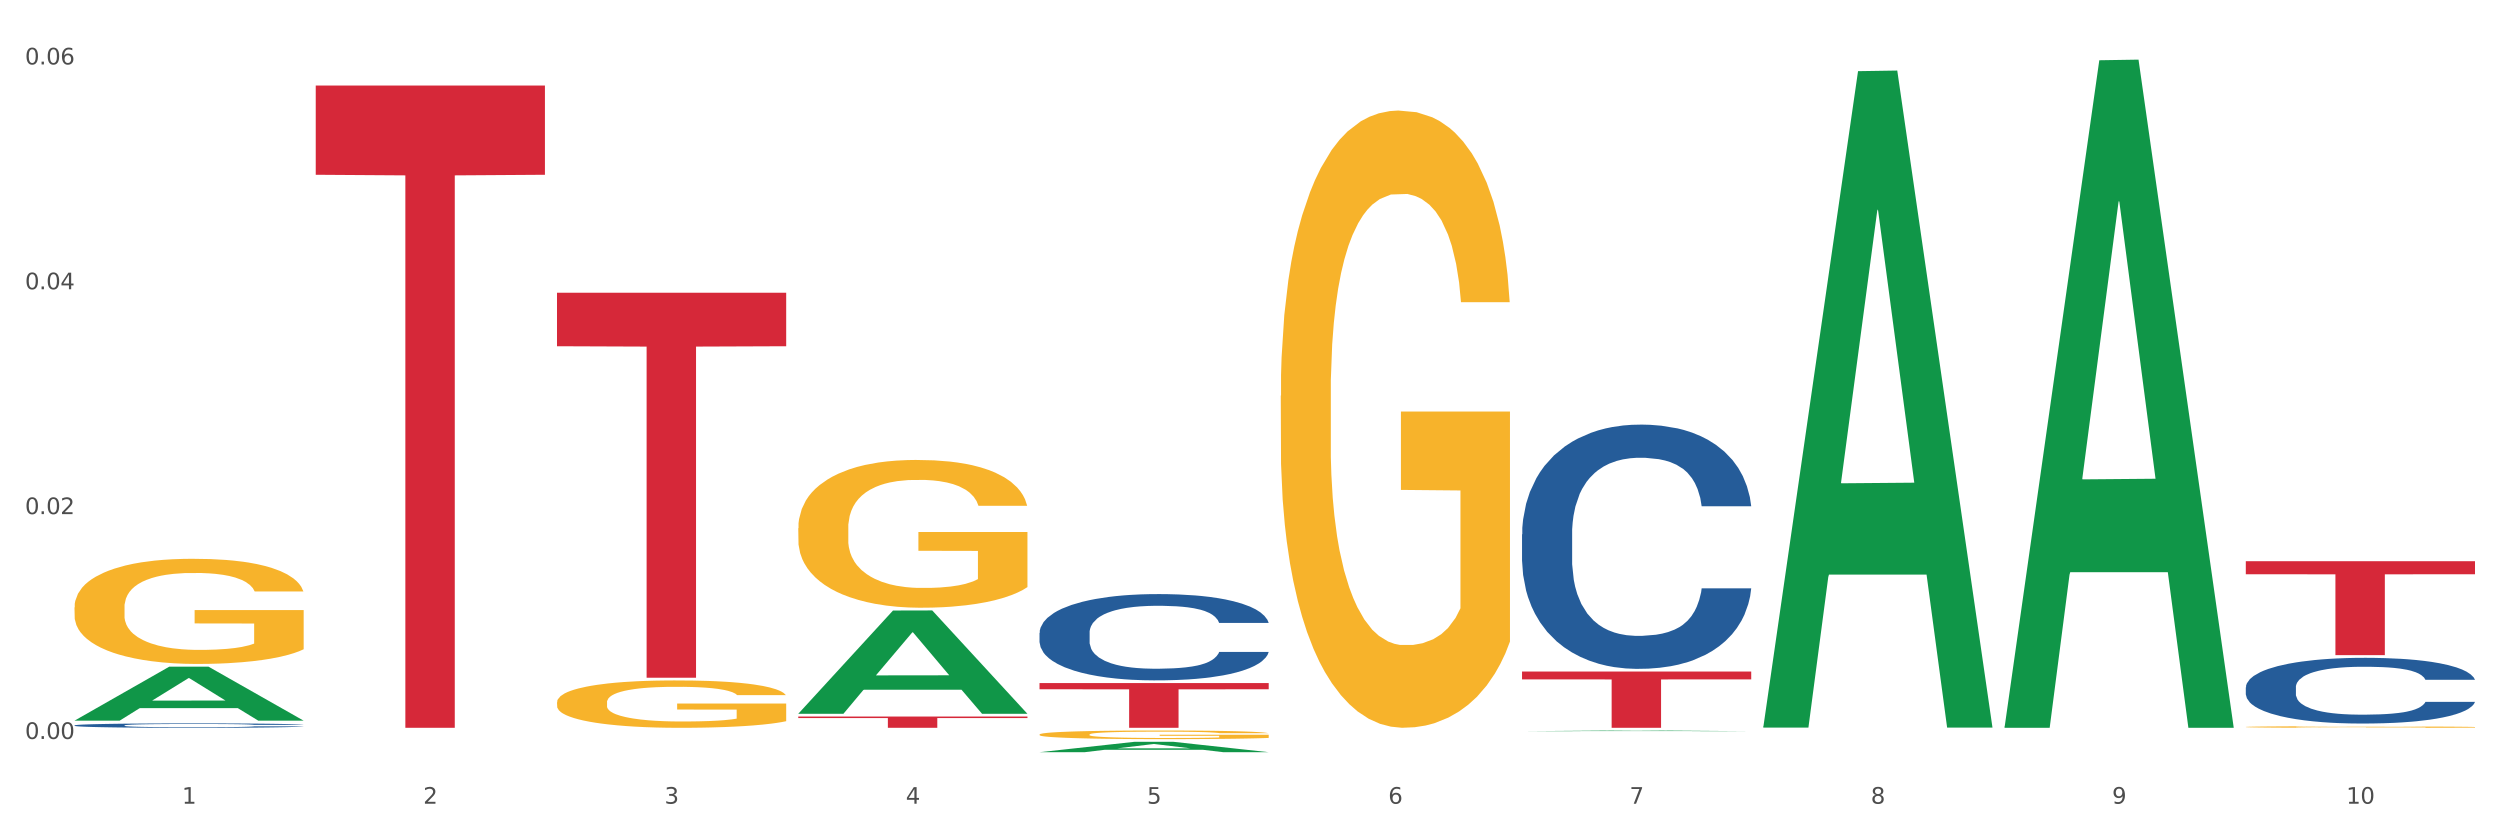
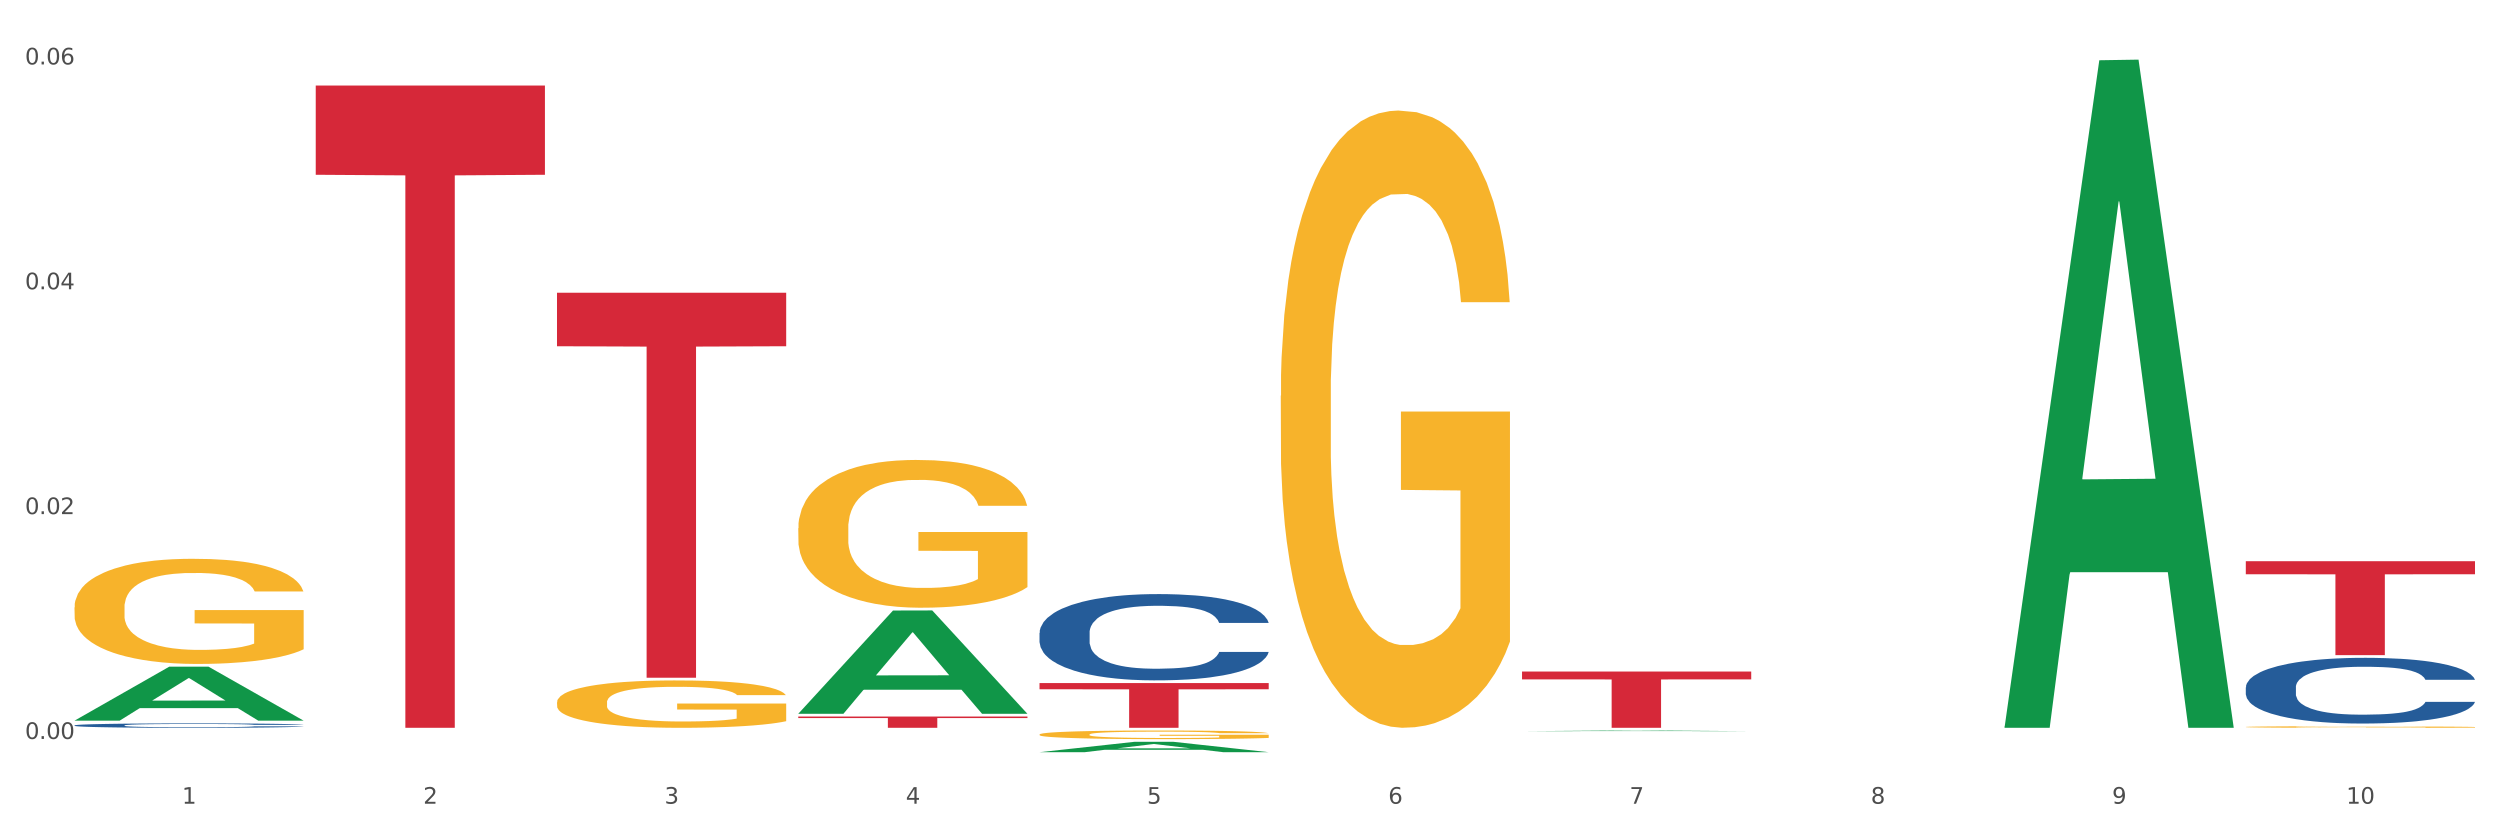
<svg xmlns="http://www.w3.org/2000/svg" xmlns:xlink="http://www.w3.org/1999/xlink" width="1080pt" height="360pt" viewBox="0 0 1080 360" version="1.1">
  <rect x="0" y="0" width="1080" height="360" fill="#333333" stroke="none" />
  <defs>
    <style type="text/css">*{stroke-linejoin: round; stroke-linecap: butt}</style>
  </defs>
  <g id="figure_1">
    <g id="patch_1">
      <path d="M 0 360  L 1080 360  L 1080 0  L 0 0  z " style="fill: #ffffff; stroke: #ffffff; stroke-linejoin: miter" />
    </g>
    <g id="axes_1">
      <g id="matplotlib.axis_1">
        <g id="xtick_1">
          <g id="text_1">
            <g style="fill: #4d4d4d" transform="translate(78.627 347.204) scale(0.096 -0.096)">
              <defs>
                <path id="DejaVuSans-31" d="M 794 531  L 1825 531  L 1825 4091  L 703 3866  L 703 4441  L 1819 4666  L 2450 4666  L 2450 531  L 3481 531  L 3481 0  L 794 0  L 794 531  z " transform="scale(0.016)" />
              </defs>
              <use xlink:href="#DejaVuSans-31" />
            </g>
          </g>
        </g>
        <g id="xtick_2">
          <g id="text_2">
            <g style="fill: #4d4d4d" transform="translate(182.851 347.204) scale(0.096 -0.096)">
              <defs>
                <path id="DejaVuSans-32" d="M 1228 531  L 3431 531  L 3431 0  L 469 0  L 469 531  Q 828 903 1448 1529  Q 2069 2156 2228 2338  Q 2531 2678 2651 2914  Q 2772 3150 2772 3378  Q 2772 3750 2511 3984  Q 2250 4219 1831 4219  Q 1534 4219 1204 4116  Q 875 4013 500 3803  L 500 4441  Q 881 4594 1212 4672  Q 1544 4750 1819 4750  Q 2544 4750 2975 4387  Q 3406 4025 3406 3419  Q 3406 3131 3298 2873  Q 3191 2616 2906 2266  Q 2828 2175 2409 1742  Q 1991 1309 1228 531  z " transform="scale(0.016)" />
              </defs>
              <use xlink:href="#DejaVuSans-32" />
            </g>
          </g>
        </g>
        <g id="xtick_3">
          <g id="text_3">
            <g style="fill: #4d4d4d" transform="translate(287.074 347.204) scale(0.096 -0.096)">
              <defs>
                <path id="DejaVuSans-33" d="M 2597 2516  Q 3050 2419 3304 2112  Q 3559 1806 3559 1356  Q 3559 666 3084 287  Q 2609 -91 1734 -91  Q 1441 -91 1130 -33  Q 819 25 488 141  L 488 750  Q 750 597 1062 519  Q 1375 441 1716 441  Q 2309 441 2620 675  Q 2931 909 2931 1356  Q 2931 1769 2642 2001  Q 2353 2234 1838 2234  L 1294 2234  L 1294 2753  L 1863 2753  Q 2328 2753 2575 2939  Q 2822 3125 2822 3475  Q 2822 3834 2567 4026  Q 2313 4219 1838 4219  Q 1578 4219 1281 4162  Q 984 4106 628 3988  L 628 4550  Q 988 4650 1302 4700  Q 1616 4750 1894 4750  Q 2613 4750 3031 4423  Q 3450 4097 3450 3541  Q 3450 3153 3228 2886  Q 3006 2619 2597 2516  z " transform="scale(0.016)" />
              </defs>
              <use xlink:href="#DejaVuSans-33" />
            </g>
          </g>
        </g>
        <g id="xtick_4">
          <g id="text_4">
            <g style="fill: #4d4d4d" transform="translate(391.298 347.204) scale(0.096 -0.096)">
              <defs>
                <path id="DejaVuSans-34" d="M 2419 4116  L 825 1625  L 2419 1625  L 2419 4116  z M 2253 4666  L 3047 4666  L 3047 1625  L 3713 1625  L 3713 1100  L 3047 1100  L 3047 0  L 2419 0  L 2419 1100  L 313 1100  L 313 1709  L 2253 4666  z " transform="scale(0.016)" />
              </defs>
              <use xlink:href="#DejaVuSans-34" />
            </g>
          </g>
        </g>
        <g id="xtick_5">
          <g id="text_5">
            <g style="fill: #4d4d4d" transform="translate(495.522 347.204) scale(0.096 -0.096)">
              <defs>
                <path id="DejaVuSans-35" d="M 691 4666  L 3169 4666  L 3169 4134  L 1269 4134  L 1269 2991  Q 1406 3038 1543 3061  Q 1681 3084 1819 3084  Q 2600 3084 3056 2656  Q 3513 2228 3513 1497  Q 3513 744 3044 326  Q 2575 -91 1722 -91  Q 1428 -91 1123 -41  Q 819 9 494 109  L 494 744  Q 775 591 1075 516  Q 1375 441 1709 441  Q 2250 441 2565 725  Q 2881 1009 2881 1497  Q 2881 1984 2565 2268  Q 2250 2553 1709 2553  Q 1456 2553 1204 2497  Q 953 2441 691 2322  L 691 4666  z " transform="scale(0.016)" />
              </defs>
              <use xlink:href="#DejaVuSans-35" />
            </g>
          </g>
        </g>
        <g id="xtick_6">
          <g id="text_6">
            <g style="fill: #4d4d4d" transform="translate(599.745 347.204) scale(0.096 -0.096)">
              <defs>
                <path id="DejaVuSans-36" d="M 2113 2584  Q 1688 2584 1439 2293  Q 1191 2003 1191 1497  Q 1191 994 1439 701  Q 1688 409 2113 409  Q 2538 409 2786 701  Q 3034 994 3034 1497  Q 3034 2003 2786 2293  Q 2538 2584 2113 2584  z M 3366 4563  L 3366 3988  Q 3128 4100 2886 4159  Q 2644 4219 2406 4219  Q 1781 4219 1451 3797  Q 1122 3375 1075 2522  Q 1259 2794 1537 2939  Q 1816 3084 2150 3084  Q 2853 3084 3261 2657  Q 3669 2231 3669 1497  Q 3669 778 3244 343  Q 2819 -91 2113 -91  Q 1303 -91 875 529  Q 447 1150 447 2328  Q 447 3434 972 4092  Q 1497 4750 2381 4750  Q 2619 4750 2861 4703  Q 3103 4656 3366 4563  z " transform="scale(0.016)" />
              </defs>
              <use xlink:href="#DejaVuSans-36" />
            </g>
          </g>
        </g>
        <g id="xtick_7">
          <g id="text_7">
            <g style="fill: #4d4d4d" transform="translate(703.969 347.204) scale(0.096 -0.096)">
              <defs>
                <path id="DejaVuSans-37" d="M 525 4666  L 3525 4666  L 3525 4397  L 1831 0  L 1172 0  L 2766 4134  L 525 4134  L 525 4666  z " transform="scale(0.016)" />
              </defs>
              <use xlink:href="#DejaVuSans-37" />
            </g>
          </g>
        </g>
        <g id="xtick_8">
          <g id="text_8">
            <g style="fill: #4d4d4d" transform="translate(808.193 347.204) scale(0.096 -0.096)">
              <defs>
                <path id="DejaVuSans-38" d="M 2034 2216  Q 1584 2216 1326 1975  Q 1069 1734 1069 1313  Q 1069 891 1326 650  Q 1584 409 2034 409  Q 2484 409 2743 651  Q 3003 894 3003 1313  Q 3003 1734 2745 1975  Q 2488 2216 2034 2216  z M 1403 2484  Q 997 2584 770 2862  Q 544 3141 544 3541  Q 544 4100 942 4425  Q 1341 4750 2034 4750  Q 2731 4750 3128 4425  Q 3525 4100 3525 3541  Q 3525 3141 3298 2862  Q 3072 2584 2669 2484  Q 3125 2378 3379 2068  Q 3634 1759 3634 1313  Q 3634 634 3220 271  Q 2806 -91 2034 -91  Q 1263 -91 848 271  Q 434 634 434 1313  Q 434 1759 690 2068  Q 947 2378 1403 2484  z M 1172 3481  Q 1172 3119 1398 2916  Q 1625 2713 2034 2713  Q 2441 2713 2670 2916  Q 2900 3119 2900 3481  Q 2900 3844 2670 4047  Q 2441 4250 2034 4250  Q 1625 4250 1398 4047  Q 1172 3844 1172 3481  z " transform="scale(0.016)" />
              </defs>
              <use xlink:href="#DejaVuSans-38" />
            </g>
          </g>
        </g>
        <g id="xtick_9">
          <g id="text_9">
            <g style="fill: #4d4d4d" transform="translate(912.416 347.204) scale(0.096 -0.096)">
              <defs>
                <path id="DejaVuSans-39" d="M 703 97  L 703 672  Q 941 559 1184 500  Q 1428 441 1663 441  Q 2288 441 2617 861  Q 2947 1281 2994 2138  Q 2813 1869 2534 1725  Q 2256 1581 1919 1581  Q 1219 1581 811 2004  Q 403 2428 403 3163  Q 403 3881 828 4315  Q 1253 4750 1959 4750  Q 2769 4750 3195 4129  Q 3622 3509 3622 2328  Q 3622 1225 3098 567  Q 2575 -91 1691 -91  Q 1453 -91 1209 -44  Q 966 3 703 97  z M 1959 2075  Q 2384 2075 2632 2365  Q 2881 2656 2881 3163  Q 2881 3666 2632 3958  Q 2384 4250 1959 4250  Q 1534 4250 1286 3958  Q 1038 3666 1038 3163  Q 1038 2656 1286 2365  Q 1534 2075 1959 2075  z " transform="scale(0.016)" />
              </defs>
              <use xlink:href="#DejaVuSans-39" />
            </g>
          </g>
        </g>
        <g id="xtick_10">
          <g id="text_10">
            <g style="fill: #4d4d4d" transform="translate(1013.586 347.204) scale(0.096 -0.096)">
              <defs>
                <path id="DejaVuSans-30" d="M 2034 4250  Q 1547 4250 1301 3770  Q 1056 3291 1056 2328  Q 1056 1369 1301 889  Q 1547 409 2034 409  Q 2525 409 2770 889  Q 3016 1369 3016 2328  Q 3016 3291 2770 3770  Q 2525 4250 2034 4250  z M 2034 4750  Q 2819 4750 3233 4129  Q 3647 3509 3647 2328  Q 3647 1150 3233 529  Q 2819 -91 2034 -91  Q 1250 -91 836 529  Q 422 1150 422 2328  Q 422 3509 836 4129  Q 1250 4750 2034 4750  z " transform="scale(0.016)" />
              </defs>
              <use xlink:href="#DejaVuSans-31" />
              <use xlink:href="#DejaVuSans-30" transform="translate(63.623 0)" />
            </g>
          </g>
        </g>
        <g id="xtick_11" />
        <g id="xtick_12" />
        <g id="xtick_13" />
        <g id="xtick_14" />
        <g id="xtick_15" />
        <g id="xtick_16" />
        <g id="xtick_17" />
        <g id="xtick_18" />
        <g id="xtick_19" />
      </g>
      <g id="matplotlib.axis_2">
        <g id="ytick_1">
          <g id="text_11">
            <g style="fill: #4d4d4d" transform="translate(10.8 319.225) scale(0.096 -0.096)">
              <defs>
                <path id="DejaVuSans-2e" d="M 684 794  L 1344 794  L 1344 0  L 684 0  L 684 794  z " transform="scale(0.016)" />
              </defs>
              <use xlink:href="#DejaVuSans-30" />
              <use xlink:href="#DejaVuSans-2e" transform="translate(63.623 0)" />
              <use xlink:href="#DejaVuSans-30" transform="translate(95.41 0)" />
              <use xlink:href="#DejaVuSans-30" transform="translate(159.033 0)" />
            </g>
          </g>
        </g>
        <g id="ytick_2">
          <g id="text_12">
            <g style="fill: #4d4d4d" transform="translate(10.8 222.098) scale(0.096 -0.096)">
              <use xlink:href="#DejaVuSans-30" />
              <use xlink:href="#DejaVuSans-2e" transform="translate(63.623 0)" />
              <use xlink:href="#DejaVuSans-30" transform="translate(95.41 0)" />
              <use xlink:href="#DejaVuSans-32" transform="translate(159.033 0)" />
            </g>
          </g>
        </g>
        <g id="ytick_3">
          <g id="text_13">
            <g style="fill: #4d4d4d" transform="translate(10.8 124.97) scale(0.096 -0.096)">
              <use xlink:href="#DejaVuSans-30" />
              <use xlink:href="#DejaVuSans-2e" transform="translate(63.623 0)" />
              <use xlink:href="#DejaVuSans-30" transform="translate(95.41 0)" />
              <use xlink:href="#DejaVuSans-34" transform="translate(159.033 0)" />
            </g>
          </g>
        </g>
        <g id="ytick_4">
          <g id="text_14">
            <g style="fill: #4d4d4d" transform="translate(10.8 27.843) scale(0.096 -0.096)">
              <use xlink:href="#DejaVuSans-30" />
              <use xlink:href="#DejaVuSans-2e" transform="translate(63.623 0)" />
              <use xlink:href="#DejaVuSans-30" transform="translate(95.41 0)" />
              <use xlink:href="#DejaVuSans-36" transform="translate(159.033 0)" />
            </g>
          </g>
        </g>
        <g id="ytick_5" />
        <g id="ytick_6" />
        <g id="ytick_7" />
      </g>
      <g id="PolyCollection_1">
        <path d="M 32.175 311.296  L 32.277 311.274  L 73.107 288.01  L 90.051 287.988  L 131.187 311.339  L 111.589 311.339  L 102.709 305.902  L 60.552 305.902  L 60.246 305.989  L 51.671 311.339  L 32.175 311.339  L 32.175 311.296  L 65.86 302.656  L 97.401 302.635  L 81.783 292.965  L 81.579 292.921  L 81.375 292.987  L 65.758 302.635  L 65.86 302.656  L 32.175 311.296  z " clip-path="url(#p4d224b4bcc)" style="fill: #109648" />
        <path d="M 344.846 228.2  L 344.963 228.141  L 344.963 226.042  L 345.197 224.235  L 346.366 219.862  L 348.119 216.246  L 349.405 214.322  L 350.691 212.748  L 352.21 211.174  L 354.081 209.541  L 357.471 207.15  L 359.575 205.926  L 362.147 204.643  L 366.823 202.777  L 370.213 201.728  L 373.72 200.853  L 379.448 199.804  L 383.188 199.337  L 387.163 198.987  L 391.956 198.754  L 395.579 198.696  L 403.529 198.871  L 410.309 199.395  L 413.582 199.804  L 417.79 200.503  L 420.011 200.97  L 423.635 201.903  L 427.376 203.127  L 429.947 204.177  L 433.805 206.159  L 436.728 208.142  L 439.416 210.591  L 440.819 212.282  L 441.871 213.856  L 442.806 215.663  L 443.741 218.52  L 422.7 218.52  L 421.882 216.48  L 420.596 214.556  L 418.725 212.69  L 417.089 211.524  L 414.283 210.066  L 411.711 209.133  L 409.023 208.433  L 405.75 207.85  L 403.178 207.559  L 399.554 207.325  L 392.423 207.384  L 387.63 207.85  L 384.357 208.433  L 382.253 208.958  L 380.383 209.541  L 378.279 210.357  L 375.824 211.582  L 374.07 212.69  L 372.317 214.089  L 370.914 215.488  L 369.628 217.121  L 368.576 218.87  L 367.758 220.678  L 367.056 222.894  L 366.472 226.567  L 366.472 234.555  L 366.706 236.363  L 367.29 238.753  L 367.992 240.561  L 369.161 242.718  L 370.213 244.176  L 372.2 246.275  L 374.421 248.024  L 376.174 249.132  L 377.928 250.065  L 380.967 251.348  L 384.357 252.397  L 387.28 253.039  L 391.254 253.622  L 393.943 253.855  L 396.281 253.972  L 402.009 253.972  L 406.1 253.797  L 410.659 253.389  L 414.166 252.864  L 417.089 252.222  L 420.362 251.173  L 422.466 250.182  L 422.466 237.995  L 396.748 237.937  L 396.748 229.832  L 443.858 229.832  L 443.858 253.622  L 441.871 254.846  L 439.65 255.954  L 437.312 256.945  L 433.805 258.17  L 429.597 259.336  L 425.856 260.152  L 421.882 260.852  L 417.206 261.493  L 411.127 262.076  L 407.386 262.31  L 402.71 262.485  L 397.216 262.543  L 392.423 262.426  L 387.747 262.135  L 382.838 261.61  L 378.045 260.852  L 374.421 260.094  L 370.797 259.161  L 366.94 257.937  L 363.9 256.77  L 361.562 255.721  L 358.99 254.38  L 356.185 252.631  L 354.081 251.056  L 352.21 249.424  L 350.223 247.325  L 348.82 245.517  L 347.418 243.243  L 346.599 241.552  L 345.664 238.928  L 344.963 235.255  L 344.846 228.2  z " clip-path="url(#p4d224b4bcc)" style="fill: #f7b32b" />
        <path d="M 449.069 317.301  L 449.186 317.297  L 449.186 317.175  L 449.42 317.069  L 450.589 316.814  L 452.343 316.603  L 453.628 316.49  L 454.914 316.399  L 456.434 316.307  L 458.304 316.211  L 461.694 316.072  L 463.799 316  L 466.37 315.925  L 471.046 315.816  L 474.436 315.755  L 477.943 315.704  L 483.671 315.643  L 487.412 315.615  L 491.386 315.595  L 496.179 315.581  L 499.803 315.578  L 507.752 315.588  L 514.532 315.619  L 517.805 315.643  L 522.014 315.683  L 524.235 315.711  L 527.859 315.765  L 531.599 315.837  L 534.171 315.898  L 538.029 316.014  L 540.951 316.13  L 543.64 316.273  L 545.043 316.371  L 546.095 316.463  L 547.03 316.569  L 547.965 316.736  L 526.923 316.736  L 526.105 316.616  L 524.819 316.504  L 522.949 316.395  L 521.312 316.327  L 518.507 316.242  L 515.935 316.187  L 513.246 316.147  L 509.973 316.112  L 507.401 316.095  L 503.778 316.082  L 496.647 316.085  L 491.854 316.112  L 488.581 316.147  L 486.477 316.177  L 484.606 316.211  L 482.502 316.259  L 480.047 316.33  L 478.294 316.395  L 476.54 316.477  L 475.138 316.559  L 473.852 316.654  L 472.8 316.756  L 471.981 316.862  L 471.28 316.991  L 470.696 317.206  L 470.696 317.672  L 470.929 317.778  L 471.514 317.917  L 472.215 318.023  L 473.384 318.149  L 474.436 318.234  L 476.424 318.356  L 478.645 318.459  L 480.398 318.523  L 482.152 318.578  L 485.191 318.653  L 488.581 318.714  L 491.503 318.751  L 495.478 318.786  L 498.167 318.799  L 500.505 318.806  L 506.232 318.806  L 510.324 318.796  L 514.883 318.772  L 518.39 318.741  L 521.312 318.704  L 524.585 318.643  L 526.69 318.585  L 526.69 317.873  L 500.972 317.87  L 500.972 317.396  L 548.082 317.396  L 548.082 318.786  L 546.095 318.857  L 543.874 318.922  L 541.536 318.98  L 538.029 319.051  L 533.82 319.119  L 530.08 319.167  L 526.105 319.208  L 521.429 319.245  L 515.351 319.279  L 511.61 319.293  L 506.934 319.303  L 501.44 319.307  L 496.647 319.3  L 491.971 319.283  L 487.061 319.252  L 482.268 319.208  L 478.645 319.163  L 475.021 319.109  L 471.163 319.038  L 468.124 318.969  L 465.786 318.908  L 463.214 318.83  L 460.409 318.728  L 458.304 318.636  L 456.434 318.54  L 454.447 318.418  L 453.044 318.312  L 451.641 318.179  L 450.823 318.081  L 449.888 317.927  L 449.186 317.713  L 449.069 317.301  z " clip-path="url(#p4d224b4bcc)" style="fill: #f7b32b" />
        <path d="M 553.293 170.969  L 553.41 170.726  L 553.41 161.959  L 553.644 154.41  L 554.813 136.145  L 556.566 121.047  L 557.852 113.011  L 559.138 106.435  L 560.658 99.86  L 562.528 93.042  L 565.918 83.057  L 568.022 77.943  L 570.594 72.586  L 575.27 64.793  L 578.66 60.409  L 582.167 56.756  L 587.895 52.373  L 591.636 50.425  L 595.61 48.964  L 600.403 47.99  L 604.027 47.746  L 611.976 48.477  L 618.756 50.668  L 622.029 52.373  L 626.237 55.295  L 628.458 57.244  L 632.082 61.14  L 635.823 66.254  L 638.395 70.637  L 642.252 78.917  L 645.175 87.197  L 647.863 97.425  L 649.266 104.487  L 650.318 111.062  L 651.253 118.612  L 652.189 130.544  L 631.147 130.544  L 630.329 122.021  L 629.043 113.985  L 627.173 106.192  L 625.536 101.321  L 622.73 95.233  L 620.159 91.337  L 617.47 88.415  L 614.197 85.979  L 611.625 84.762  L 608.001 83.788  L 600.87 84.031  L 596.078 85.979  L 592.805 88.415  L 590.7 90.606  L 588.83 93.042  L 586.726 96.451  L 584.271 101.565  L 582.518 106.192  L 580.764 112.036  L 579.361 117.881  L 578.075 124.7  L 577.023 132.005  L 576.205 139.555  L 575.504 148.809  L 574.919 164.151  L 574.919 197.513  L 575.153 205.063  L 575.737 215.047  L 576.439 222.596  L 577.608 231.607  L 578.66 237.695  L 580.647 246.462  L 582.868 253.767  L 584.622 258.394  L 586.375 262.291  L 589.415 267.648  L 592.805 272.032  L 595.727 274.71  L 599.702 277.146  L 602.39 278.12  L 604.728 278.607  L 610.456 278.607  L 614.548 277.876  L 619.107 276.172  L 622.613 273.98  L 625.536 271.301  L 628.809 266.918  L 630.913 262.778  L 630.913 211.881  L 605.196 211.638  L 605.196 177.788  L 652.306 177.788  L 652.306 277.146  L 650.318 282.26  L 648.097 286.887  L 645.759 291.027  L 642.252 296.141  L 638.044 301.011  L 634.303 304.42  L 630.329 307.343  L 625.653 310.021  L 619.574 312.457  L 615.833 313.431  L 611.158 314.161  L 605.663 314.405  L 600.87 313.918  L 596.195 312.7  L 591.285 310.508  L 586.492 307.343  L 582.868 304.177  L 579.244 300.28  L 575.387 295.166  L 572.347 290.296  L 570.009 285.913  L 567.438 280.311  L 564.632 273.006  L 562.528 266.431  L 560.658 259.612  L 558.67 250.845  L 557.268 243.296  L 555.865 233.798  L 555.047 226.736  L 554.111 215.778  L 553.41 200.436  L 553.293 170.969  z " clip-path="url(#p4d224b4bcc)" style="fill: #f7b32b" />
        <path d="M 970.188 314.048  L 970.304 314.048  L 970.304 314.025  L 970.538 314.006  L 971.707 313.959  L 973.461 313.92  L 974.747 313.899  L 976.032 313.882  L 977.552 313.865  L 979.422 313.847  L 982.813 313.822  L 984.917 313.808  L 987.488 313.795  L 992.164 313.774  L 995.554 313.763  L 999.061 313.754  L 1004.789 313.742  L 1008.53 313.737  L 1012.505 313.734  L 1017.297 313.731  L 1020.921 313.73  L 1028.87 313.732  L 1035.65 313.738  L 1038.923 313.742  L 1043.132 313.75  L 1045.353 313.755  L 1048.977 313.765  L 1052.717 313.778  L 1055.289 313.789  L 1059.147 313.811  L 1062.069 313.832  L 1064.758 313.859  L 1066.161 313.877  L 1067.213 313.894  L 1068.148 313.913  L 1069.083 313.944  L 1048.041 313.944  L 1047.223 313.922  L 1045.937 313.901  L 1044.067 313.881  L 1042.43 313.869  L 1039.625 313.853  L 1037.053 313.843  L 1034.364 313.835  L 1031.091 313.829  L 1028.52 313.826  L 1024.896 313.823  L 1017.765 313.824  L 1012.972 313.829  L 1009.699 313.835  L 1007.595 313.841  L 1005.724 313.847  L 1003.62 313.856  L 1001.165 313.869  L 999.412 313.881  L 997.659 313.896  L 996.256 313.911  L 994.97 313.929  L 993.918 313.948  L 993.1 313.967  L 992.398 313.991  L 991.814 314.031  L 991.814 314.117  L 992.047 314.136  L 992.632 314.162  L 993.333 314.182  L 994.502 314.205  L 995.554 314.221  L 997.542 314.243  L 999.763 314.262  L 1001.516 314.274  L 1003.27 314.284  L 1006.309 314.298  L 1009.699 314.309  L 1012.621 314.316  L 1016.596 314.322  L 1019.285 314.325  L 1021.623 314.326  L 1027.351 314.326  L 1031.442 314.324  L 1036.001 314.32  L 1039.508 314.314  L 1042.43 314.307  L 1045.704 314.296  L 1047.808 314.285  L 1047.808 314.154  L 1022.09 314.153  L 1022.09 314.066  L 1069.2 314.066  L 1069.2 314.322  L 1067.213 314.336  L 1064.992 314.348  L 1062.654 314.358  L 1059.147 314.371  L 1054.938 314.384  L 1051.198 314.393  L 1047.223 314.4  L 1042.547 314.407  L 1036.469 314.414  L 1032.728 314.416  L 1028.052 314.418  L 1022.558 314.419  L 1017.765 314.417  L 1013.089 314.414  L 1008.179 314.409  L 1003.387 314.4  L 999.763 314.392  L 996.139 314.382  L 992.281 314.369  L 989.242 314.356  L 986.904 314.345  L 984.332 314.331  L 981.527 314.312  L 979.422 314.295  L 977.552 314.277  L 975.565 314.255  L 974.162 314.235  L 972.759 314.211  L 971.941 314.192  L 971.006 314.164  L 970.304 314.124  L 970.188 314.048  z " clip-path="url(#p4d224b4bcc)" style="fill: #f7b32b" />
        <path d="M 970.188 296.937  L 970.305 296.911  L 970.305 296.185  L 970.656 295.2  L 971.943 293.385  L 973.582 292.011  L 976.39 290.403  L 977.912 289.729  L 979.902 288.977  L 983.998 287.758  L 988.679 286.721  L 991.956 286.151  L 994.414 285.788  L 999.915 285.14  L 1003.075 284.855  L 1006.352 284.621  L 1009.161 284.466  L 1013.842 284.284  L 1017.587 284.206  L 1021.917 284.18  L 1025.546 284.206  L 1030.344 284.31  L 1037.366 284.621  L 1040.058 284.803  L 1043.686 285.114  L 1047.431 285.529  L 1050.474 285.944  L 1053.985 286.54  L 1057.613 287.318  L 1061.125 288.303  L 1063.582 289.21  L 1065.572 290.17  L 1067.327 291.336  L 1068.615 292.607  L 1069.2 293.67  L 1047.782 293.67  L 1047.197 292.711  L 1046.027 291.674  L 1044.857 290.973  L 1043.569 290.403  L 1041.58 289.755  L 1039.824 289.34  L 1036.898 288.847  L 1034.206 288.536  L 1031.983 288.355  L 1029.291 288.199  L 1023.556 288.044  L 1019.46 288.044  L 1016.885 288.096  L 1013.725 288.225  L 1011.033 288.407  L 1007.873 288.718  L 1005.415 289.055  L 1002.958 289.496  L 1001.553 289.807  L 999.447 290.377  L 998.042 290.844  L 996.17 291.648  L 995.116 292.218  L 993.244 293.696  L 992.424 294.785  L 992.073 295.537  L 991.839 296.366  L 991.839 300.411  L 992.541 302.226  L 993.127 303.004  L 994.063 303.885  L 995.818 305.026  L 998.393 306.141  L 1001.085 306.945  L 1003.309 307.437  L 1005.415 307.8  L 1007.522 308.086  L 1010.097 308.345  L 1012.203 308.501  L 1015.363 308.656  L 1019.109 308.734  L 1022.035 308.734  L 1028.003 308.604  L 1030.695 308.475  L 1033.27 308.293  L 1036.079 308.008  L 1038.303 307.697  L 1039.59 307.463  L 1041.697 306.971  L 1043.335 306.452  L 1044.739 305.856  L 1045.676 305.337  L 1046.729 304.56  L 1047.548 303.678  L 1047.782 303.211  L 1069.2 303.211  L 1068.732 304.145  L 1067.913 305.052  L 1066.274 306.271  L 1064.987 306.971  L 1062.997 307.826  L 1060.89 308.552  L 1057.965 309.356  L 1055.273 309.952  L 1052.464 310.471  L 1049.421 310.938  L 1043.92 311.586  L 1041.931 311.767  L 1037.717 312.079  L 1034.44 312.26  L 1029.642 312.441  L 1024.726 312.545  L 1019.577 312.571  L 1015.012 312.519  L 1009.98 312.364  L 1006.82 312.208  L 1003.309 311.975  L 999.212 311.612  L 995.35 311.171  L 991.722 310.652  L 988.328 310.056  L 985.168 309.382  L 981.072 308.267  L 978.029 307.178  L 975.805 306.167  L 974.284 305.311  L 972.762 304.222  L 971.943 303.471  L 970.656 301.656  L 970.188 299.97  L 970.188 296.937  z " clip-path="url(#p4d224b4bcc)" style="fill: #255c99" />
-         <path d="M 657.517 230.841  L 657.634 230.745  L 657.634 228.046  L 657.985 224.384  L 659.272 217.637  L 660.911 212.529  L 663.72 206.554  L 665.241 204.048  L 667.231 201.253  L 671.327 196.723  L 676.008 192.868  L 679.285 190.748  L 681.743 189.398  L 687.244 186.989  L 690.404 185.929  L 693.681 185.061  L 696.49 184.483  L 701.171 183.808  L 704.916 183.519  L 709.247 183.423  L 712.875 183.519  L 717.673 183.905  L 724.695 185.061  L 727.387 185.736  L 731.015 186.892  L 734.76 188.435  L 737.803 189.977  L 741.314 192.193  L 744.943 195.085  L 748.454 198.747  L 750.911 202.12  L 752.901 205.686  L 754.657 210.023  L 755.944 214.746  L 756.529 218.698  L 735.112 218.698  L 734.526 215.132  L 733.356 211.276  L 732.186 208.674  L 730.898 206.554  L 728.909 204.144  L 727.153 202.602  L 724.227 200.771  L 721.535 199.615  L 719.312 198.94  L 716.62 198.362  L 710.885 197.783  L 706.789 197.783  L 704.214 197.976  L 701.054 198.458  L 698.362 199.133  L 695.202 200.289  L 692.745 201.542  L 690.287 203.181  L 688.882 204.337  L 686.776 206.457  L 685.371 208.192  L 683.499 211.18  L 682.445 213.3  L 680.573 218.794  L 679.754 222.842  L 679.402 225.637  L 679.168 228.721  L 679.168 243.756  L 679.871 250.503  L 680.456 253.394  L 681.392 256.671  L 683.148 260.911  L 685.722 265.056  L 688.414 268.044  L 690.638 269.875  L 692.745 271.224  L 694.851 272.284  L 697.426 273.248  L 699.533 273.826  L 702.693 274.405  L 706.438 274.694  L 709.364 274.694  L 715.332 274.212  L 718.024 273.73  L 720.599 273.055  L 723.408 271.995  L 725.632 270.839  L 726.919 269.971  L 729.026 268.14  L 730.664 266.212  L 732.069 263.996  L 733.005 262.068  L 734.058 259.177  L 734.877 255.9  L 735.112 254.165  L 756.529 254.165  L 756.061 257.635  L 755.242 261.008  L 753.603 265.538  L 752.316 268.14  L 750.326 271.32  L 748.22 274.019  L 745.294 277.007  L 742.602 279.223  L 739.793 281.151  L 736.75 282.886  L 731.249 285.295  L 729.26 285.97  L 725.046 287.127  L 721.769 287.801  L 716.971 288.476  L 712.055 288.861  L 706.906 288.958  L 702.341 288.765  L 697.309 288.187  L 694.149 287.608  L 690.638 286.741  L 686.542 285.392  L 682.679 283.753  L 679.051 281.826  L 675.657 279.609  L 672.497 277.103  L 668.401 272.959  L 665.358 268.911  L 663.134 265.152  L 661.613 261.972  L 660.091 257.924  L 659.272 255.129  L 657.985 248.382  L 657.517 242.118  L 657.517 230.841  z " clip-path="url(#p4d224b4bcc)" style="fill: #255c99" />
        <path d="M 449.069 273.393  L 449.187 273.359  L 449.187 272.406  L 449.538 271.112  L 450.825 268.729  L 452.464 266.925  L 455.272 264.814  L 456.794 263.929  L 458.783 262.941  L 462.88 261.341  L 467.561 259.979  L 470.838 259.231  L 473.296 258.754  L 478.797 257.903  L 481.957 257.528  L 485.234 257.222  L 488.042 257.018  L 492.724 256.779  L 496.469 256.677  L 500.799 256.643  L 504.427 256.677  L 509.226 256.813  L 516.248 257.222  L 518.94 257.46  L 522.568 257.869  L 526.313 258.413  L 529.356 258.958  L 532.867 259.741  L 536.495 260.763  L 540.006 262.056  L 542.464 263.248  L 544.454 264.507  L 546.209 266.04  L 547.497 267.708  L 548.082 269.104  L 526.664 269.104  L 526.079 267.844  L 524.909 266.482  L 523.738 265.563  L 522.451 264.814  L 520.461 263.963  L 518.706 263.418  L 515.78 262.771  L 513.088 262.363  L 510.864 262.124  L 508.173 261.92  L 502.438 261.716  L 498.342 261.716  L 495.767 261.784  L 492.607 261.954  L 489.915 262.192  L 486.755 262.601  L 484.297 263.044  L 481.84 263.622  L 480.435 264.031  L 478.328 264.78  L 476.924 265.393  L 475.051 266.448  L 473.998 267.197  L 472.126 269.138  L 471.306 270.568  L 470.955 271.555  L 470.721 272.644  L 470.721 277.955  L 471.423 280.338  L 472.009 281.36  L 472.945 282.517  L 474.7 284.015  L 477.275 285.479  L 479.967 286.535  L 482.191 287.182  L 484.297 287.658  L 486.404 288.033  L 488.979 288.373  L 491.085 288.577  L 494.245 288.782  L 497.991 288.884  L 500.916 288.884  L 506.885 288.714  L 509.577 288.543  L 512.152 288.305  L 514.961 287.931  L 517.184 287.522  L 518.472 287.216  L 520.578 286.569  L 522.217 285.888  L 523.621 285.105  L 524.558 284.424  L 525.611 283.403  L 526.43 282.245  L 526.664 281.632  L 548.082 281.632  L 547.614 282.858  L 546.795 284.049  L 545.156 285.65  L 543.869 286.569  L 541.879 287.692  L 539.772 288.645  L 536.846 289.701  L 534.155 290.484  L 531.346 291.165  L 528.303 291.778  L 522.802 292.629  L 520.813 292.867  L 516.599 293.276  L 513.322 293.514  L 508.524 293.752  L 503.608 293.888  L 498.459 293.922  L 493.894 293.854  L 488.862 293.65  L 485.702 293.446  L 482.191 293.139  L 478.094 292.663  L 474.232 292.084  L 470.604 291.403  L 467.21 290.62  L 464.05 289.735  L 459.954 288.271  L 456.911 286.841  L 454.687 285.513  L 453.166 284.39  L 451.644 282.96  L 450.825 281.973  L 449.538 279.589  L 449.069 277.377  L 449.069 273.393  z " clip-path="url(#p4d224b4bcc)" style="fill: #255c99" />
        <path d="M 32.175 313.361  L 32.292 313.36  L 32.292 313.31  L 32.643 313.244  L 33.931 313.121  L 35.569 313.028  L 38.378 312.919  L 39.899 312.874  L 41.889 312.823  L 45.985 312.741  L 50.667 312.67  L 53.944 312.632  L 56.401 312.607  L 61.902 312.564  L 65.062 312.544  L 68.339 312.528  L 71.148 312.518  L 75.829 312.506  L 79.575 312.5  L 83.905 312.499  L 87.533 312.5  L 92.331 312.507  L 99.354 312.528  L 102.045 312.541  L 105.674 312.562  L 109.419 312.59  L 112.462 312.618  L 115.973 312.658  L 119.601 312.711  L 123.112 312.777  L 125.57 312.839  L 127.559 312.904  L 129.315 312.983  L 130.602 313.069  L 131.187 313.14  L 109.77 313.14  L 109.185 313.076  L 108.014 313.005  L 106.844 312.958  L 105.557 312.919  L 103.567 312.876  L 101.811 312.848  L 98.886 312.814  L 96.194 312.793  L 93.97 312.781  L 91.278 312.77  L 85.543 312.76  L 81.447 312.76  L 78.872 312.763  L 75.712 312.772  L 73.021 312.784  L 69.861 312.806  L 67.403 312.828  L 64.945 312.858  L 63.541 312.879  L 61.434 312.918  L 60.03 312.949  L 58.157 313.004  L 57.104 313.042  L 55.231 313.142  L 54.412 313.216  L 54.061 313.267  L 53.827 313.323  L 53.827 313.596  L 54.529 313.719  L 55.114 313.772  L 56.05 313.831  L 57.806 313.908  L 60.381 313.984  L 63.072 314.038  L 65.296 314.071  L 67.403 314.096  L 69.509 314.115  L 72.084 314.133  L 74.191 314.143  L 77.351 314.154  L 81.096 314.159  L 84.022 314.159  L 89.991 314.15  L 92.683 314.142  L 95.257 314.129  L 98.066 314.11  L 100.29 314.089  L 101.577 314.073  L 103.684 314.04  L 105.322 314.005  L 106.727 313.964  L 107.663 313.929  L 108.717 313.877  L 109.536 313.817  L 109.77 313.786  L 131.187 313.786  L 130.719 313.849  L 129.9 313.91  L 128.262 313.993  L 126.974 314.04  L 124.985 314.098  L 122.878 314.147  L 119.952 314.201  L 117.26 314.242  L 114.451 314.277  L 111.408 314.308  L 105.908 314.352  L 103.918 314.364  L 99.705 314.385  L 96.428 314.398  L 91.629 314.41  L 86.714 314.417  L 81.564 314.419  L 77 314.415  L 71.967 314.405  L 68.807 314.394  L 65.296 314.378  L 61.2 314.354  L 57.338 314.324  L 53.71 314.289  L 50.316 314.249  L 47.156 314.203  L 43.059 314.128  L 40.016 314.054  L 37.793 313.986  L 36.271 313.928  L 34.75 313.854  L 33.931 313.803  L 32.643 313.68  L 32.175 313.566  L 32.175 313.361  z " clip-path="url(#p4d224b4bcc)" style="fill: #255c99" />
        <path d="M 136.399 36.942  L 235.411 36.942  L 235.411 75.501  L 196.463 75.762  L 196.463 314.413  L 175.112 314.413  L 175.112 75.762  L 136.399 75.501  L 136.399 37.202  L 136.399 36.942  z " clip-path="url(#p4d224b4bcc)" style="fill: #d62839" />
        <path d="M 240.622 126.459  L 339.635 126.459  L 339.635 149.573  L 300.687 149.729  L 300.687 292.785  L 279.336 292.785  L 279.336 149.729  L 240.622 149.573  L 240.622 126.615  L 240.622 126.459  z " clip-path="url(#p4d224b4bcc)" style="fill: #d62839" />
        <path d="M 344.846 309.536  L 443.858 309.536  L 443.858 310.214  L 404.91 310.219  L 404.91 314.419  L 383.559 314.419  L 383.559 310.219  L 344.846 310.214  L 344.846 309.54  L 344.846 309.536  z " clip-path="url(#p4d224b4bcc)" style="fill: #d62839" />
        <path d="M 449.069 295.082  L 548.082 295.082  L 548.082 297.769  L 509.134 297.787  L 509.134 314.419  L 487.783 314.419  L 487.783 297.787  L 449.069 297.769  L 449.069 295.1  L 449.069 295.082  z " clip-path="url(#p4d224b4bcc)" style="fill: #d62839" />
        <path d="M 657.517 290.117  L 756.529 290.117  L 756.529 293.494  L 717.581 293.517  L 717.581 314.419  L 696.23 314.419  L 696.23 293.517  L 657.517 293.494  L 657.517 290.14  L 657.517 290.117  z " clip-path="url(#p4d224b4bcc)" style="fill: #d62839" />
        <path d="M 970.188 242.43  L 1069.2 242.43  L 1069.2 248.071  L 1030.252 248.109  L 1030.252 283.021  L 1008.901 283.021  L 1008.901 248.109  L 970.188 248.071  L 970.188 242.468  L 970.188 242.43  z " clip-path="url(#p4d224b4bcc)" style="fill: #d62839" />
        <path d="M 240.622 303.406  L 240.739 303.387  L 240.739 302.714  L 240.973 302.134  L 242.142 300.732  L 243.895 299.572  L 245.181 298.955  L 246.467 298.451  L 247.987 297.946  L 249.857 297.422  L 253.247 296.656  L 255.351 296.263  L 257.923 295.852  L 262.599 295.253  L 265.989 294.917  L 269.496 294.636  L 275.224 294.3  L 278.965 294.15  L 282.939 294.038  L 287.732 293.963  L 291.356 293.944  L 299.305 294.001  L 306.085 294.169  L 309.358 294.3  L 313.566 294.524  L 315.788 294.674  L 319.411 294.973  L 323.152 295.365  L 325.724 295.702  L 329.581 296.338  L 332.504 296.973  L 335.193 297.759  L 336.595 298.301  L 337.647 298.806  L 338.583 299.385  L 339.518 300.302  L 318.476 300.302  L 317.658 299.647  L 316.372 299.03  L 314.502 298.432  L 312.865 298.058  L 310.06 297.59  L 307.488 297.291  L 304.799 297.067  L 301.526 296.88  L 298.954 296.786  L 295.33 296.712  L 288.2 296.73  L 283.407 296.88  L 280.134 297.067  L 278.03 297.235  L 276.159 297.422  L 274.055 297.684  L 271.6 298.077  L 269.847 298.432  L 268.093 298.881  L 266.69 299.329  L 265.405 299.853  L 264.352 300.414  L 263.534 300.994  L 262.833 301.704  L 262.248 302.882  L 262.248 305.444  L 262.482 306.023  L 263.067 306.79  L 263.768 307.37  L 264.937 308.061  L 265.989 308.529  L 267.976 309.202  L 270.197 309.763  L 271.951 310.118  L 273.704 310.417  L 276.744 310.829  L 280.134 311.165  L 283.056 311.371  L 287.031 311.558  L 289.719 311.633  L 292.057 311.67  L 297.785 311.67  L 301.877 311.614  L 306.436 311.483  L 309.943 311.315  L 312.865 311.109  L 316.138 310.773  L 318.242 310.455  L 318.242 306.547  L 292.525 306.528  L 292.525 303.929  L 339.635 303.929  L 339.635 311.558  L 337.647 311.95  L 335.426 312.306  L 333.088 312.624  L 329.581 313.016  L 325.373 313.39  L 321.632 313.652  L 317.658 313.876  L 312.982 314.082  L 306.903 314.269  L 303.163 314.344  L 298.487 314.4  L 292.992 314.419  L 288.2 314.381  L 283.524 314.288  L 278.614 314.119  L 273.821 313.876  L 270.197 313.633  L 266.574 313.334  L 262.716 312.941  L 259.677 312.568  L 257.339 312.231  L 254.767 311.801  L 251.961 311.24  L 249.857 310.735  L 247.987 310.212  L 246 309.538  L 244.597 308.959  L 243.194 308.23  L 242.376 307.687  L 241.441 306.846  L 240.739 305.668  L 240.622 303.406  z " clip-path="url(#p4d224b4bcc)" style="fill: #f7b32b" />
        <path d="M 32.175 262.391  L 32.292 262.35  L 32.292 260.856  L 32.526 259.57  L 33.695 256.458  L 35.448 253.886  L 36.734 252.517  L 38.02 251.396  L 39.54 250.276  L 41.41 249.114  L 44.8 247.413  L 46.904 246.542  L 49.476 245.629  L 54.152 244.302  L 57.542 243.555  L 61.049 242.932  L 66.777 242.186  L 70.517 241.854  L 74.492 241.605  L 79.285 241.439  L 82.909 241.397  L 90.858 241.522  L 97.638 241.895  L 100.911 242.186  L 105.119 242.683  L 107.34 243.015  L 110.964 243.679  L 114.705 244.551  L 117.277 245.297  L 121.134 246.708  L 124.057 248.119  L 126.745 249.861  L 128.148 251.064  L 129.2 252.185  L 130.135 253.471  L 131.071 255.504  L 110.029 255.504  L 109.211 254.052  L 107.925 252.682  L 106.054 251.355  L 104.418 250.525  L 101.612 249.488  L 99.041 248.824  L 96.352 248.326  L 93.079 247.911  L 90.507 247.704  L 86.883 247.538  L 79.752 247.579  L 74.96 247.911  L 71.686 248.326  L 69.582 248.699  L 67.712 249.114  L 65.608 249.695  L 63.153 250.566  L 61.399 251.355  L 59.646 252.351  L 58.243 253.346  L 56.957 254.508  L 55.905 255.753  L 55.087 257.039  L 54.386 258.615  L 53.801 261.229  L 53.801 266.913  L 54.035 268.2  L 54.619 269.901  L 55.321 271.187  L 56.49 272.722  L 57.542 273.759  L 59.529 275.253  L 61.75 276.497  L 63.504 277.286  L 65.257 277.95  L 68.296 278.862  L 71.686 279.609  L 74.609 280.066  L 78.583 280.48  L 81.272 280.646  L 83.61 280.729  L 89.338 280.729  L 93.429 280.605  L 97.988 280.315  L 101.495 279.941  L 104.418 279.485  L 107.691 278.738  L 109.795 278.033  L 109.795 269.361  L 84.078 269.32  L 84.078 263.553  L 131.187 263.553  L 131.187 280.48  L 129.2 281.352  L 126.979 282.14  L 124.641 282.845  L 121.134 283.717  L 116.926 284.546  L 113.185 285.127  L 109.211 285.625  L 104.535 286.082  L 98.456 286.496  L 94.715 286.662  L 90.039 286.787  L 84.545 286.828  L 79.752 286.745  L 75.076 286.538  L 70.167 286.165  L 65.374 285.625  L 61.75 285.086  L 58.126 284.422  L 54.269 283.551  L 51.229 282.721  L 48.891 281.974  L 46.32 281.02  L 43.514 279.775  L 41.41 278.655  L 39.54 277.493  L 37.552 276  L 36.15 274.713  L 34.747 273.095  L 33.928 271.892  L 32.993 270.025  L 32.292 267.411  L 32.175 262.391  z " clip-path="url(#p4d224b4bcc)" style="fill: #f7b32b" />
        <path d="M 344.846 308.292  L 344.948 308.251  L 385.778 263.744  L 402.722 263.702  L 443.858 308.376  L 424.26 308.376  L 415.379 297.973  L 373.223 297.973  L 372.916 298.141  L 364.342 308.376  L 344.846 308.376  L 344.846 308.292  L 378.53 291.765  L 410.072 291.723  L 394.454 273.224  L 394.25 273.14  L 394.046 273.266  L 378.428 291.723  L 378.53 291.765  L 344.846 308.292  z " clip-path="url(#p4d224b4bcc)" style="fill: #109648" />
        <path d="M 449.069 324.941  L 449.172 324.937  L 490.001 320.47  L 506.946 320.466  L 548.082 324.95  L 528.484 324.95  L 519.603 323.905  L 477.446 323.905  L 477.14 323.922  L 468.566 324.95  L 449.069 324.95  L 449.069 324.941  L 482.754 323.282  L 514.295 323.278  L 498.678 321.421  L 498.474 321.413  L 498.269 321.426  L 482.652 323.278  L 482.754 323.282  L 449.069 324.941  z " clip-path="url(#p4d224b4bcc)" style="fill: #109648" />
        <path d="M 657.517 315.883  L 657.619 315.883  L 698.449 315.578  L 715.393 315.578  L 756.529 315.883  L 736.931 315.883  L 728.05 315.812  L 685.893 315.812  L 685.587 315.813  L 677.013 315.883  L 657.517 315.883  L 657.517 315.883  L 691.201 315.77  L 722.742 315.77  L 707.125 315.643  L 706.921 315.642  L 706.717 315.643  L 691.099 315.77  L 691.201 315.77  L 657.517 315.883  z " clip-path="url(#p4d224b4bcc)" style="fill: #109648" />
-         <path d="M 761.74 313.794  L 761.842 313.528  L 802.672 30.743  L 819.617 30.477  L 860.753 314.327  L 841.154 314.327  L 832.274 248.229  L 790.117 248.229  L 789.811 249.295  L 781.237 314.327  L 761.74 314.327  L 761.74 313.794  L 795.425 208.783  L 826.966 208.516  L 811.349 90.978  L 811.144 90.445  L 810.94 91.245  L 795.323 208.516  L 795.425 208.783  L 761.74 313.794  z " clip-path="url(#p4d224b4bcc)" style="fill: #109648" />
        <path d="M 865.964 313.877  L 866.066 313.605  L 906.896 26.031  L 923.84 25.759  L 964.976 314.419  L 945.378 314.419  L 936.498 247.2  L 894.341 247.2  L 894.034 248.285  L 885.46 314.419  L 865.964 314.419  L 865.964 313.877  L 899.649 207.086  L 931.19 206.815  L 915.572 87.286  L 915.368 86.744  L 915.164 87.557  L 899.547 206.815  L 899.649 207.086  L 865.964 313.877  z " clip-path="url(#p4d224b4bcc)" style="fill: #109648" />
      </g>
    </g>
  </g>
  <defs>
    <clipPath id="p4d224b4bcc">
      <rect x="32.175" y="10.8" width="1037.025" height="329.109" />
    </clipPath>
  </defs>
</svg>